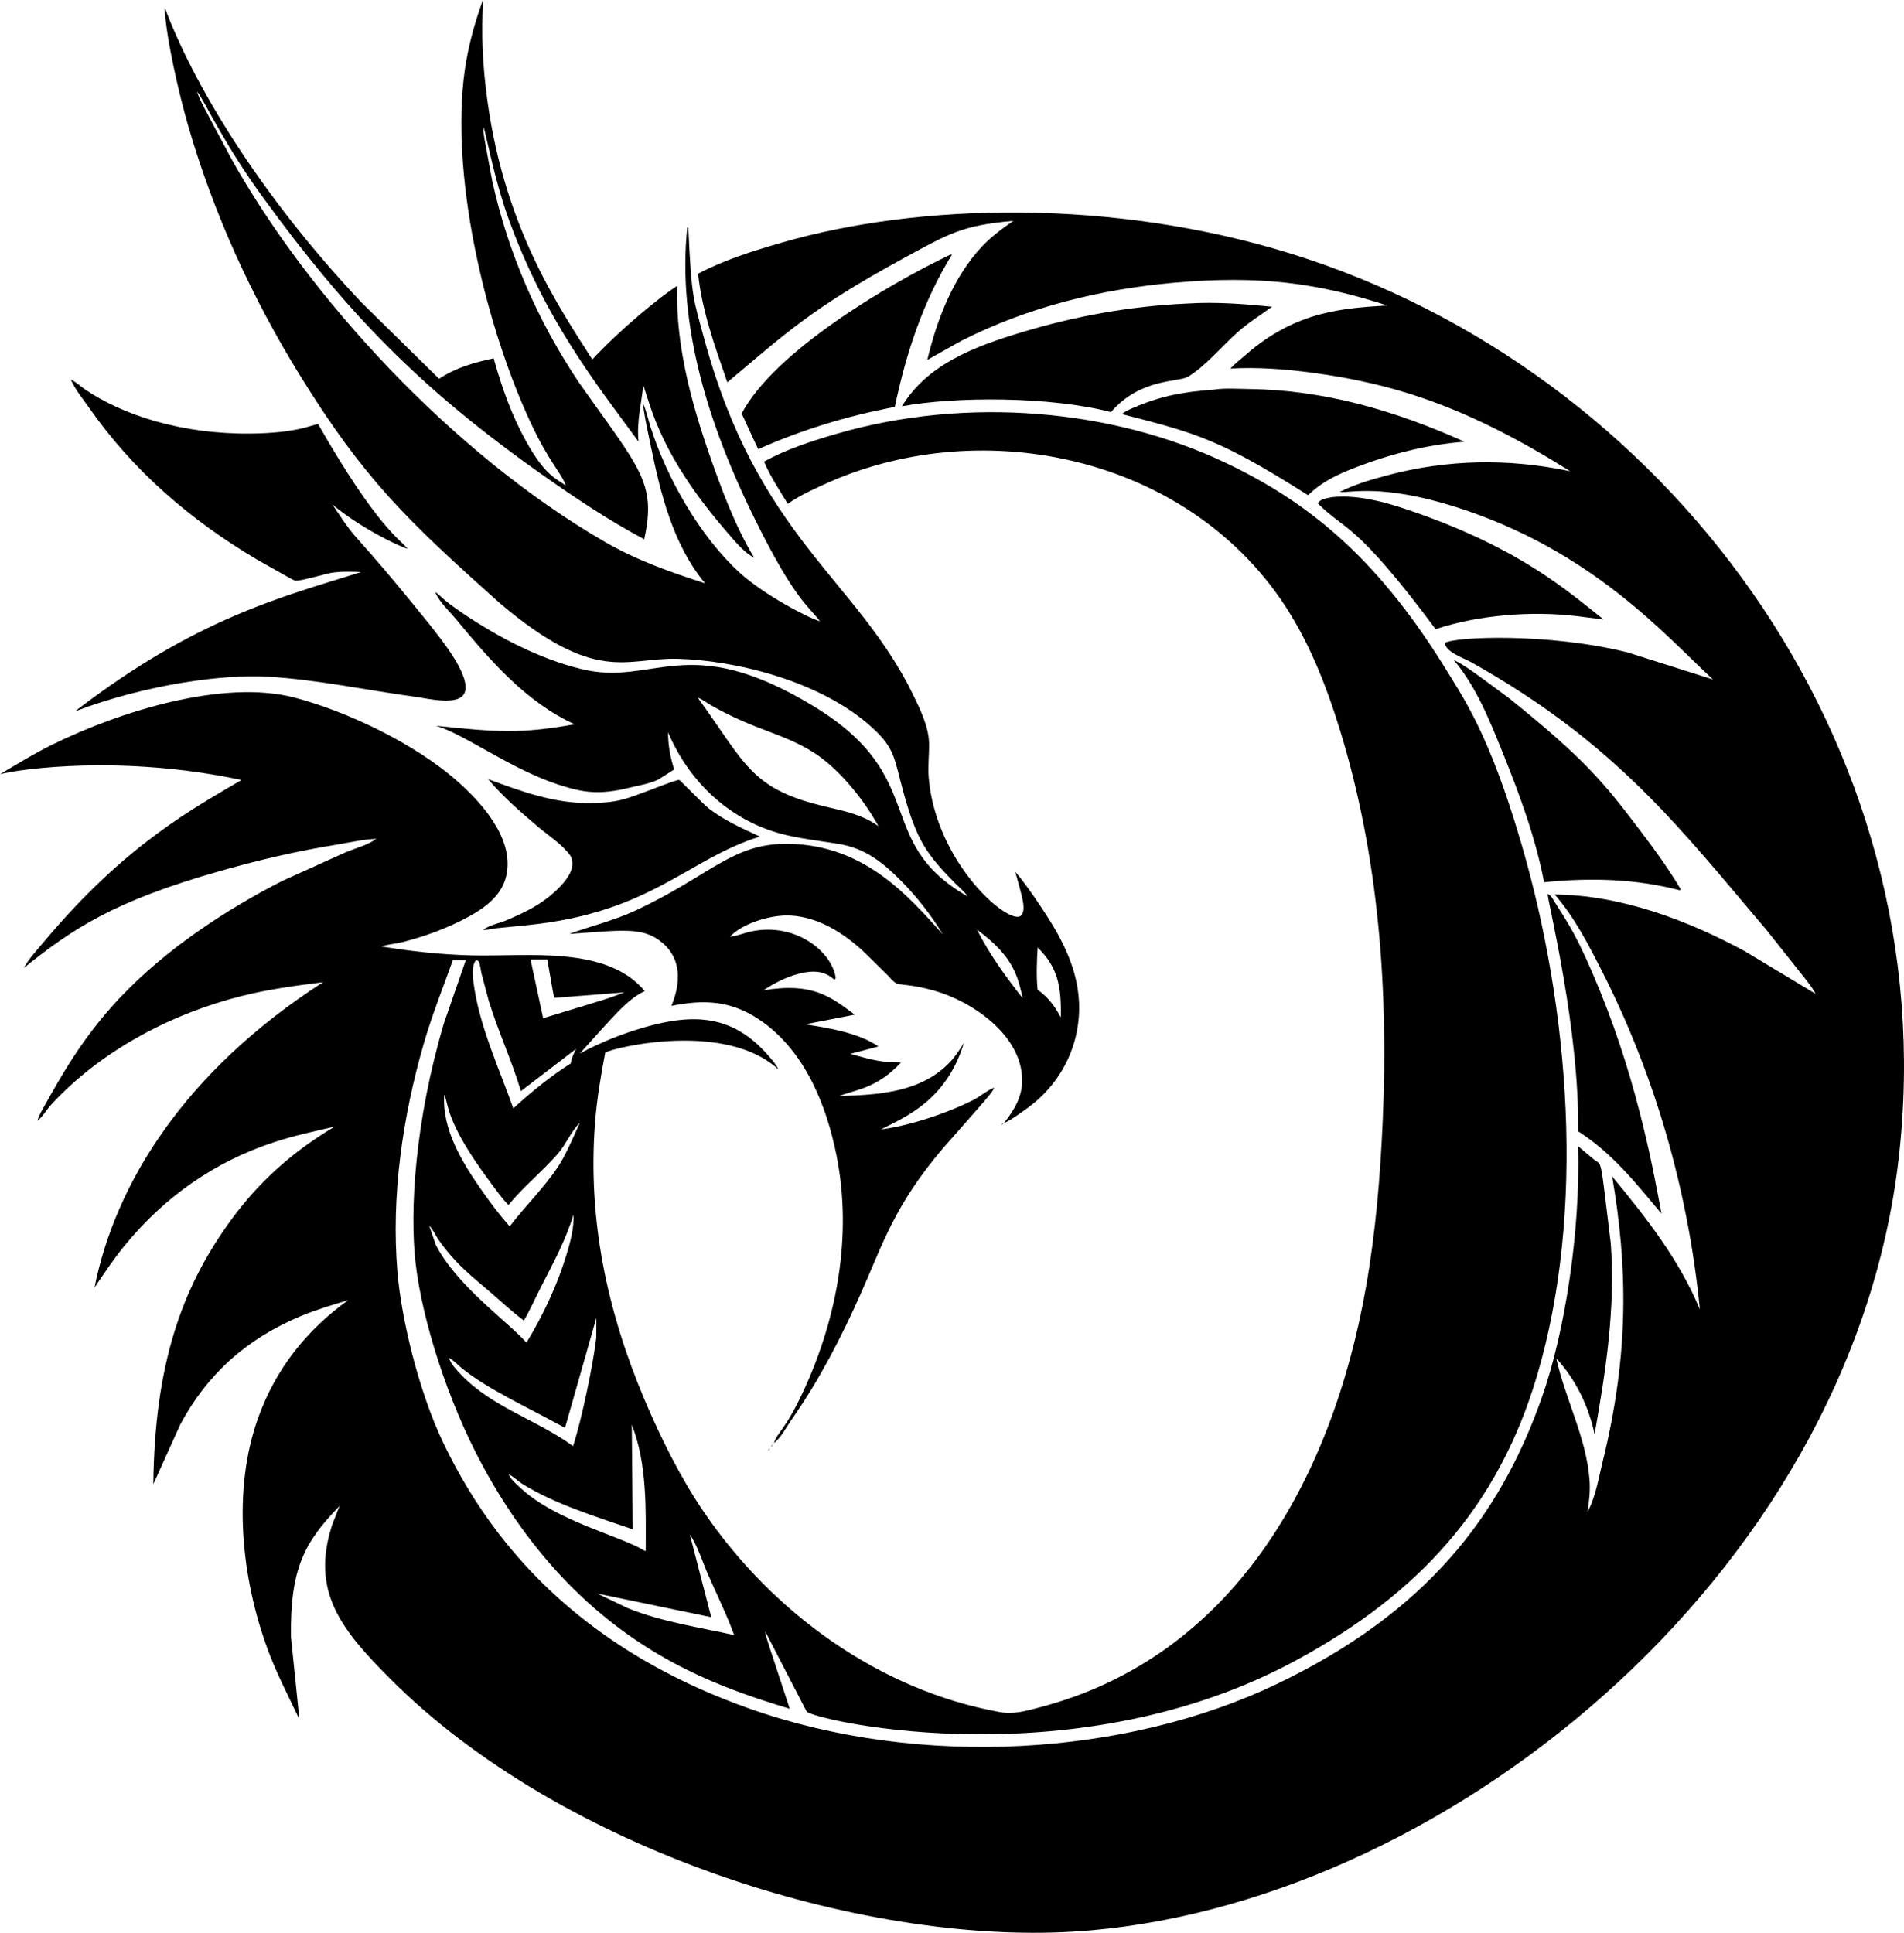
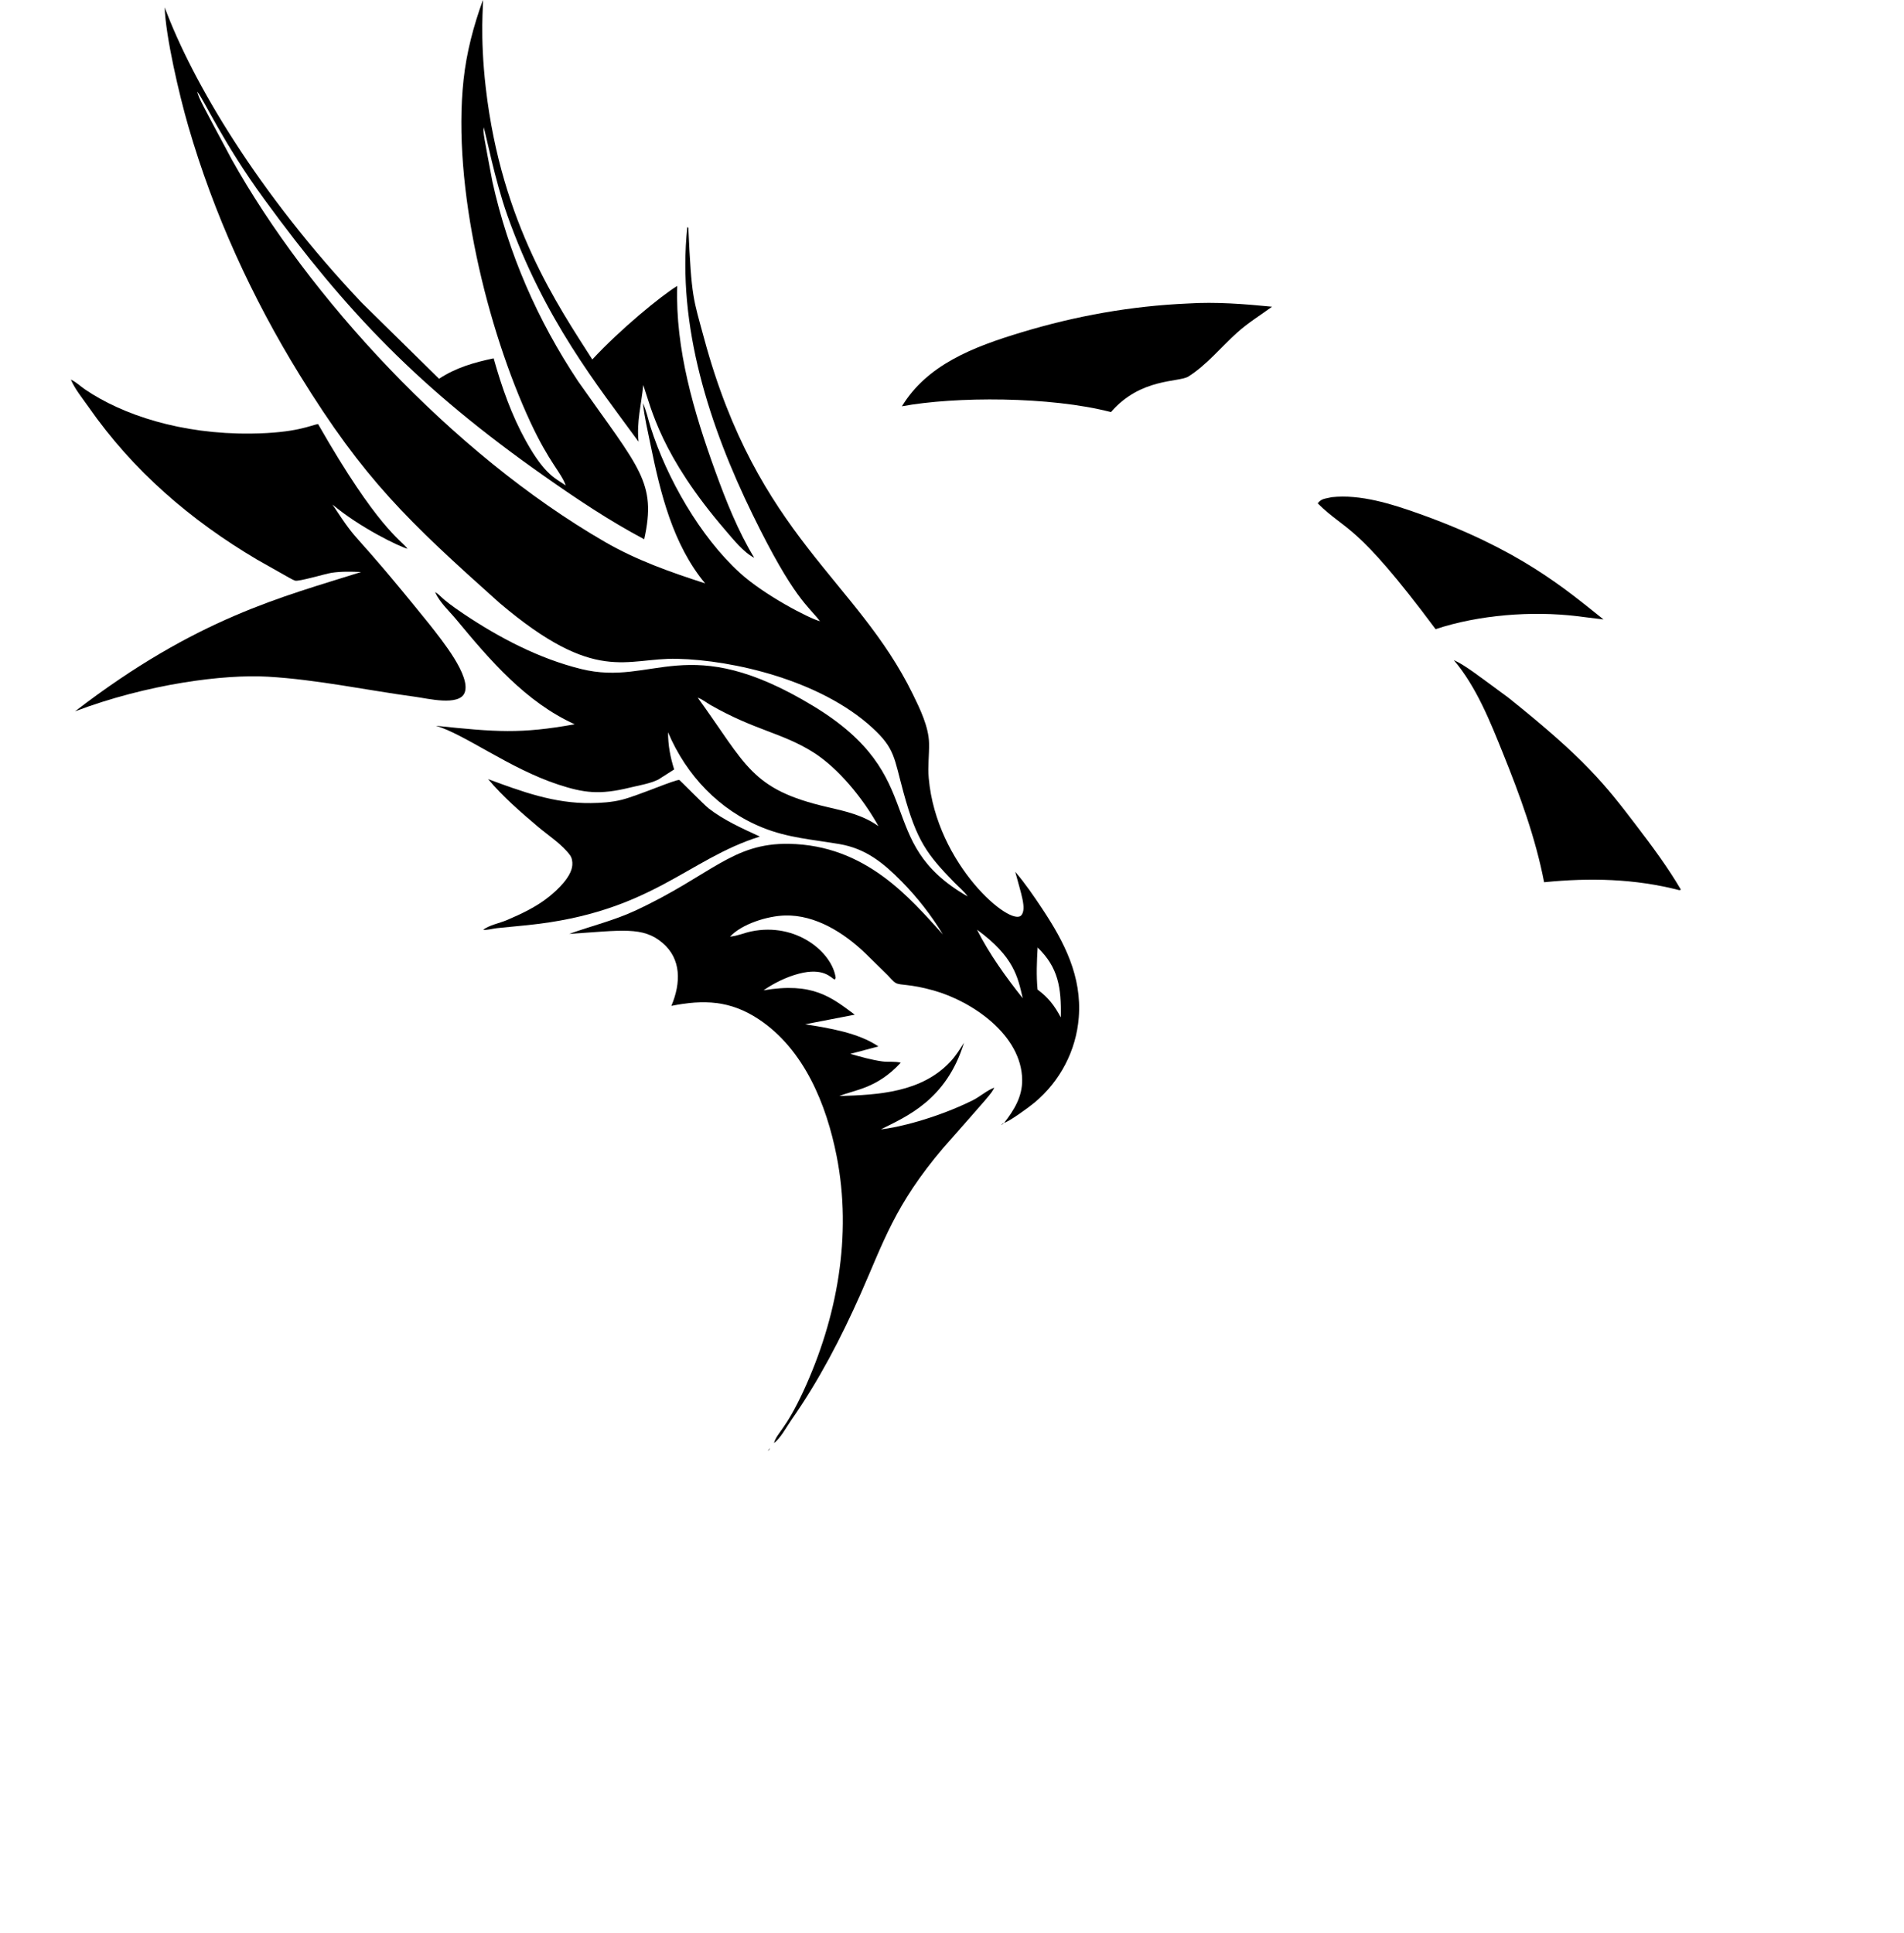
<svg xmlns="http://www.w3.org/2000/svg" version="1.1" id="Layer_1" x="0px" y="0px" viewBox="0 0 4925.667 5000" enable-background="new 0 0 4925.667 5000" xml:space="preserve">
  <g>
    <path d="M487.01,326.075c65.869,227.127,164.443,443.029,288.51,644.26   c166.156,269.516,278.945,376.762,516.446,589.171c250.172,212.408,326.652,141.759,459.591,144.777   c145.844,3.329,371.189,55.602,505.091,178.347c58.985,54.059,56.013,77.314,80.853,167.99   c34.315,125.21,60.739,159.737,131.567,232.517c10.839,11.138,25.671,23.092,34.169,35.871   c-248.362-142.436-93.755-307.568-399.529-492.716c-327.04-198.033-411.244-48.858-600.553-95.67   c-108.379-26.796-210.545-80.2-303.003-142.071c-64.358-43.078-59.908-49.19-74.611-56.779   c12.882,27.931,35.575,47.609,55.395,71.545c86.615,104.588,179.619,213.149,305.8,270.354   c-140.417,25.239-203.408,20.084-359.047,3.887c73.527,21.205,191.191,111.024,316.7,152.12   c65.396,21.417,106.364,27.075,184.008,8.067c23.375-5.721,52.998-10.428,74.469-20.983l41.207-26.269   c-10.19-32.466-15.759-62.089-15.845-96.197c46.968,111.059,131.997,201.166,244.552,246.649   c66.351,26.811,129.737,30.779,199.012,42.656c68.52,11.751,113.578,48.843,161.094,96.998   c40.112,40.654,76.82,87.836,106.372,136.684c-85.448-94.375-199.545-230.737-397.705-234.315   c-147.536-2.678-201.268,81.18-397.776,172.647c-55.461,25.812-114.029,39.666-171.178,60.336   c136.578-9.013,190.511-19.835,241.151,23.097c48.987,41.522,48.186,103.357,23.152,163.055   c84.061-16.788,152.616-13.93,225.767,34.508c117.758,77.98,175.51,220.943,201.764,354.207   c40.482,205.513,1.373,418.764-85.895,607.622c-46.836,101.332-67.919,106.594-76.222,134.561   c16.996-12.308,32.643-42.048,44.972-59.677c71.418-102.106,128.369-211.792,178.849-325.461   c58.835-132.463,87.881-230.08,214.193-378.419c118.472-134.659,125.168-140.77,131.952-155.773   c-19.2,6.988-37.189,23.558-56.14,32.932c-94.695,46.846-197.633,71.439-236.956,74.763   c64.752-32.461,169.368-75.444,214.574-223.882c-10.626,17.107-21.318,34.194-35.136,48.955   c-74.286,79.353-185.315,86.098-287.269,88.875c41.882-16.633,97.141-19.495,158.879-86.103   c-13.601-4.084-33.059-1.338-47.84-3.425c-28.134-3.978-55.345-11.746-82.622-19.499l72.746-19.235   c-52.193-35.537-128.283-47.531-189.658-57.26l128.415-24.875c-61.221-45.708-109.053-84.663-236.074-63.017   c25.307-17.577,59.389-34.889,91.687-43.077c63.201-16.503,82.401,10.072,92.478,15.516l2.574-4.642   c-8.869-66.19-101.8-144.31-218.328-120.196c-19.725,4.084-32.357,10.899-55.041,13.621   c31.088-33.343,97.028-53.404,141.63-54.762c79.501-2.422,154.243,45.448,209.37,98.599l56.738,55.73   c5.812,5.721,14.259,16.509,21.222,20.274c12.734,6.882,34.146,1.464,97.915,19.362   c100.048,28.108,227.668,115.275,228.919,231.184c0.466,43.599-20.831,78.107-46.573,111.1   c12.312-2.647,63.619-39.795,78.492-52.228c66.032-55.188,107.746-133.999,114.515-220.249   c8.341-106.261-37.295-194.978-94.343-281.006c-21.754-32.805-44.343-65.885-69.984-95.787   c15.19,57.52,29.713,95.283,15.774,112.316c-26.354,32.182-219.588-130.037-239.56-354.304   c-2.762-30.981,1.353-59.779,0.785-90.461c-0.796-42.803-23.553-89.356-41.962-126.996   c-145.483-297.355-401.594-407.523-540.034-920.561c-27.938-103.517-32.562-102.888-40.726-286.402l-2.696-1.297   c-27.069,255.958,57.681,515.473,168.857,743.257c107.915,221.11,145.345,237.274,174.243,276.197   c-29.29-7.905-143.785-67.739-206.284-124.371c-103.602-93.873-190.288-246.398-231.873-378.084   c-6.557-20.776-10.742-41.835-19.666-61.841c3.648,35.572,12.455,72.635,19.605,107.771   c25.473,125.152,57.889,258.385,141.235,358.591c-90.567-29.319-177.005-59.672-259.895-107.644   c-396.529-229.499-767.07-635.341-964.636-988.842c-76.675-143.455-84.397-156.244-89.549-175.693   c17.959,21.312,66.74,132.14,173.225,277.966c213.375,292.236,400.463,488.917,724.493,716.604   c83.757,58.846,168.178,115.503,258.821,163.48c32.542-147.972-11.94-182.104-170.812-408.31   c-105.278-158.119-180.724-330.817-221.82-516.203c-21.646-115.714-24.601-127.137-22.752-141.275   c6.024,17.884,28.956,136.792,61.147,227.606c95.782,270.197,233.643,440.677,339.527,585.741   c-5.262-51.267,7.219-96.295,12.253-146.606c21.147,62.554,46.413,182.934,212.648,375.987   c20.127,23.37,47.044,57.204,74.398,71.002c-42.099-69.265-73.389-148.273-100.91-224.262   c-54.894-151.542-103.722-316.203-98.29-479.06c-42.479,26.129-148.232,112.955-219.702,190.322   c-87.521-137.466-234.698-349.893-275.518-701.989C1240.606,88.316,1251.175,8.016,1249.356,0   c-24.363,67.019-42.459,135.35-50.126,206.353c-29.801,275.977,61.505,645.776,172.662,885.166   c49.44,106.464,80.392,131.154,91.515,164.321c-24.522-17.796-52.569-24.674-102.475-114.328   c-37.62-67.577-63.047-140.246-83.813-214.518c-50.602,10.596-97.793,24.141-141.275,52.867L935.717,783.044   C667.566,499.533,497.462,211.309,426.035,18.972C428.421,93.931,463.516,245.073,487.01,326.075z M2140.045,2087.735   c-197.839-45.694-208.715-108.85-335.018-282.896c11.077,3.572,22.879,13.19,33.13,19.023   c116.038,66.054,183.643,71.192,264.38,121.402c66.479,41.333,131.606,122.268,170.023,192.014   C2232.913,2108.698,2186.882,2098.548,2140.045,2087.735z M2684.366,2451.129   c53.266,51.678,61.59,103.298,59.89,180.831c-16.474-30.535-31.928-51.18-60.067-71.966   C2680.718,2523.449,2682.263,2487.674,2684.366,2451.129z M2645.794,2582.387   c-43.28-54.443-87.035-115.265-118.23-177.345C2623.806,2475.559,2633.175,2527.826,2645.794,2582.387z" />
-     <path d="M3337.877,655.658c-458.274-141.802-959.654-131.111-1315.621-27.956   c-73.491,21.298-148.299,44.486-216.21,80.265c9.268,94.393,44.496,191.725,75.594,281.051   c148.352-124.057,214.191-189.252,455.208-320.505c116.754-63.583,151.096-85.541,284.623-97.109   c-28.523,19.676-56.414,40.29-80.361,65.53c-74.54,78.568-117.52,190.24-142.082,294.084l88.343-49.538   c171.669-87.142,359.336-133.183,550.508-150.108c222.157-19.661,372.604,1.05,550.808,58.902   c-107.603,6.976-234.377,12.001-365.376,127.24c-13.074,11.508-28.716,22.762-40.052,35.892   c69.275-3.958,140.039,1.368,208.721,10.428c220.584,29.095,409.135,91.733,670.233,255.233   c-158.915-33.485-316.715-31.225-473.876,10.662c-42.129,11.229-83.473,23.208-122.461,43.011   c27.277,2.986,108.426-21.793,298.787,38.38c355.139,112.263,545.621,335.165,666.939,446.756L4210.755,1687.8   c-205.951-51.198-446.369-40.687-472.978-24.607c2.787,24.44,48.139,38.669,68.408,50.029   c374.036,209.649,539.472,428.265,764.788,693.887c109.038,137.332,113.759,141.515,126.002,163.795l-183.896-110.598   c-147.61-80.012-321.508-145.248-491.014-146.196c51.387,59.318,86.524,127.903,121.903,197.416   c138.686,272.482,223.847,571.948,253.643,875.822c-53.161-128.394-139.279-237.903-226.943-344.058   c39.701,232.764,44.748,456.653-24.596,738.023c-9.927,40.274-18.597,93.755-39.084,129.489   c4.12-27.282,7.19-54.114,5.174-81.771c-8.021-109.98-62.616-208.579-85.961-314.637   c50.217,53.627,84.03,124.249,99.019,195.805c29.183-164.757,54.194-326.373,41.81-494.368   c-28.65-230.976-20.68-198.193-44.197-216.93l-40.249-33.707c6.163,222.24-34.605,481.072-92.665,646.954   c-109.286,312.228-301.611,559.227-685.237,743.536c-388.419,186.595-922.265,221.009-1365.624,64.425   c-352.401-124.46-629.311-344.749-792.927-689.129c-64.854-136.511-108.125-323.224-117.885-439.652   c-16.585-197.867,13.266-402.493,68.312-592.511c21.227-73.278,49.441-143.45,75.021-215.121l33.277,0.654   l-56.135,161.95c-75.269,252.608-89.439,487.498-73.339,623.503c17.393,146.807,83.431,356.483,173.554,522.491   c122.385,225.448,289.716,407.186,520.758,523.637c87.755,44.231,179.341,76.409,273.389,104.466   c-61.81-188.612-60.123-180.031-63.908-200.852l107.994,208.807c39.877,26.756,702.037,172.373,1265.718-133.086   c317.22-171.894,523.283-397.162,623.832-737.719c125.186-423.969,84.759-945.786-41.486-1376.858   c-83.042-283.555-148.071-373.267-203.943-464.279c-175.345-279.118-350.165-419.348-561.986-519.836   c-288.498-136.871-665.612-173.187-1006.31-73.982c-63.285,18.429-128.623,39.697-186.526,71.514   c16.281,38.329,39.859,73.861,61.567,109.317c27.991-19.803,58.568-33.951,89.544-48.306   c395.898-183.531,918.956-84.262,1181.865,289.868c73.425,104.492,121.113,225.929,158.291,347.503   c99.537,325.501,124.351,669.154,109.347,1007.617c-6.349,143.322-18.206,286.579-43.041,428.002   c-88.508,504.027-346.442,958.571-843.868,1088.556c-35.77,9.349-67.522,18.926-104.731,12.166   c-312.048-56.677-587.226-257.742-764.003-516.619c-61.167-89.579-111.465-191.016-153.716-290.75   c-97.165-229.36-147.169-465.145-128.526-714.561c4.647-62.196,14.979-122.902,26.542-184.094   c28.079-14.768,313.459-81.253,448.322,44.161c-7.356-14.987-16.143-24.509-28.27-38.308   c-89.604-102.005-189.014-108.353-318.503-71.154c-57.666,16.56-114.718,39.383-167.493,68.028   c89.43-98.39,122.196-139.959,168.238-161.747c-98.878-118.478-302.472-88.754-447.379-92.295   c-78.69-1.92-156.498-10.378-234.128-23.102c18.268-5.716,38.369-6.968,57.108-11.807   c57.706-14.903,115.296-36.125,167.717-64.572c40.999-22.245,83.164-52.461,96.567-99.562   c26.093-91.675-50.033-184.634-121.265-248.413c-113.43-101.57-291.923-184.625-424.293-219.302   c-185.443-48.587-453.464,36.295-626.2,121.118c-46.808,22.985-91.262,50.384-136.161,76.835   c55.361-13.967,317.489-50.545,624.723,15.07c-118.593,70.518-299.022,164.494-512.456,420.244   c-17.023,20.396-37.894,42.601-50.521,65.9c124.581-99.651,228.863-171.996,511.879-251.869   c97.808-27.602,195.662-50.561,296.045-66.761c33.809-5.457,69.771-14.163,103.894-15.253   c-22.649,16.483-53.822,24.004-79.607,34.949L731.45,2278.314c-149.88,76.349-302.354,177.801-418.671,300.084   c-101.598,106.801-158.303,212.647-195.635,278.669c-7.227,13.408-16.299,27.505-20.091,42.236   c13.32-10.155,24.024-29.355,35.789-42.114c128.81-139.693,311.203-235.253,493.447-280.839   c68.844-17.224,139.096-26.725,209.42-35.446c-356.486,229.758-537.212,519.253-591.15,789.79   c24.565-36.312,48.819-72.72,76.521-106.757c103.546-127.198,233.476-218.8,389.984-269.857   c50.358-16.428,102.673-27.723,154.293-39.459c-136.599,81.471-219.776,172.218-282.09,261.719   c-110.92,159.312-183.349,350.355-186.607,663.047l69.685-154.248c70.41-131.612,172.961-222.19,310.34-279.84   c40.401-16.955,82.13-29.183,123.996-41.871c-107.74,77.479-187.084,177.628-232.385,303.043   c-67.993,188.244-43.756,415.643,24.07,600.031c23.066,62.713,53.835,121.128,82.242,181.368l-21.83-212.983   c-2.509-177.665,35.232-246.123,125.79-339.106l-18.936,47.946c-56.972,173.423,23.347,272.773,152.195,401.546   c438.604,438.35,1211.339,685.344,1765.944,651.677c939.871-57.044,2009.86-910.625,2134.39-2002.069   C5035.057,1916.974,4304.064,954.602,3337.877,655.658z M1127.28,3220.057l-16.828-49.198   c9.212,8.102,16.524,25.331,23.786,35.866c43.436,63.078,89.915,97.752,135.418,137.019   c28.189,24.328,55.73,50.353,85.672,72.482c16.362-27.905,29.73-58.634,44.481-87.482   c31.721-62.059,63.042-119.355,83.762-186.415c1.667,34.624-7.951,69.619-17.827,102.465   c-24.064,80.033-60.549,157.177-103.722,228.565C1313.243,3418.376,1181.974,3326.77,1127.28,3220.057z    M1831.321,4072.479c22.747,52.117,48.575,103.869,67.932,157.313c-92.123-20.451-187.418-34.097-275.117-69.564   l-78.7-37.771l294.459,61.086l-55.325-214.128C1804.845,3998.983,1816.905,4039.445,1831.321,4072.479z    M1670.486,4011.681l-1.622,0.618c-67.65-41.057-228.372-76.076-322.44-163.085   c-10.799-9.988-24.272-21.303-30.525-34.807c11.072,3.978,24.019,17.239,34.493,23.776   c85.704,53.47,194.722,86.468,286.514,118.052l-2.468-271.003C1674.576,3787.968,1670.688,3903.928,1670.486,4011.681   z M1542.862,3408.904l-0.385,52.608c-7.649,65.535-37.203,210.592-60.078,279.384   c-93.202-68.129-209.096-99.891-290.37-185.528c-11.782-12.415-24.885-26.016-30.662-42.413   c11.31,4.986,23.223,18.293,33.251,26.395c66.955,54.108,160.811,96.453,267.06,154.39L1542.862,3408.904z    M1415.821,2482.075l17.492,99.4l182.391-14.305c-57.163,20.876-15.667,7.332-210.545,66.969l-32.704-152.145   L1415.821,2482.075z M1230.262,2485.358l4.292-0.836c1.277,0.973,2.969,1.56,3.836,2.914   c3.623,5.67,5.523,23.685,7.2,30.875l18.866,70.689c24.267,79.065,59.338,154.238,83.123,233.632l142.831-109.291   c-7.756,15.262-11.045,22.669-13.94,37.655c-53.723,34.087-101.766,73.506-148.572,116.335   c-36.191-102.232-85.581-208.088-101.487-315.559C1223.68,2533.325,1218.886,2500.727,1230.262,2485.358z    M1268.454,3058.411c14.872,19.899,29.461,41.111,46.897,58.841c39.069-47.83,87.284-86.062,127.589-132.382   c21.283-24.465,34.645-58.527,57.058-80.342c-18.837,42.044-37.24,84.556-55.943,112.985   c-36.038,54.762-85.556,102.572-125.521,155.069c-27.985-31.815-48.107-58.538-76.734-99.567   c-47.389-67.922-98.812-154.136-92.508-240.548C1161.553,2853.8,1148.689,2898.166,1268.454,3058.411z" />
-     <path d="M2458.72,658.607c-162.947,77.622-455.58,251.204-539.928,411.052   c36.157,79.185,26.831,59.116,42.748,92.26c114.759-50.875,230.171-85.834,353.422-109.26   c28.741-138.488,73.146-272.903,147.635-393.707L2458.72,658.607z" />
    <path d="M3290.782,793.472c-71.768-7.109-145.395-12.881-217.502-8.331c-147.503,6.522-288.936,31.843-430.313,74.459   c-126.764,38.215-244.186,84.106-309.808,191.482c136.935-25.505,383.77-25.938,540.865,14.984   c76.88-89.101,175.813-76.428,200.623-92.148c47.085-29.846,84.75-76.627,126.145-113.715   C3229.199,834.75,3260.206,815.778,3290.782,793.472z" />
    <path d="M664.998,1447.667c94.553,53.264,89.586,51.095,98.31,54.336c8.777,3.258,78.72-17.766,94.069-20.132   c24.972-3.851,51.509-3.207,76.708-2.057c-202.93,64.255-425.246,118.142-739.944,360.354   c187.24-70.834,385.091-96.261,498.793-89.635c127.944,7.464,255.203,35.045,382.118,52.153   c30.586,4.125,112.397,24.576,126.763-10.277c17.744-43.048-60.184-138.019-89.073-175.13   c-220.33-273.217-173.245-191.744-252.649-312.093c70.014,59.012,172.648,108.956,194.142,114.388   c-17.646-23.855-76.701-51.874-231.422-322.628c-18.295,2.927-55.532,23.387-173.802,24.692   c-179.844,1.992-332.918-48.373-429.451-114.52c-13.871-9.505-19.561-16.726-36.31-25.27   c10.494,24.855,30.819,49.451,46.331,71.697C344.243,1217.998,492.974,1345.881,664.998,1447.667z" />
-     <path d="M3788.651,1142.774c-177.395-79.652-360.339-133.786-556.092-136.4   c-29.436-0.395-64.694-2.985-93.511,1.692c-73.39,5.265-132.338,14.723-206.041,46.36   c-9.638,4.14-23.102,9.552-30.53,16.874c191.645,49.35,251.223,63.839,481.305,209.709   c30.885-29.588,63.411-47.273,102.769-63.686C3581.988,1178.438,3685.552,1150.492,3788.651,1142.774z" />
    <path d="M3408.905,1302.15c74.143,73.544,96.574,45.6,304.989,325.425   c111.419-36.935,248.849-47.729,365.649-33.596l68.808,8.513c-99.085-78.997-217.175-181.244-478.938-274.165   c-69.29-24.592-149.713-50.161-223.999-42.17C3426.544,1290.438,3418.376,1289.738,3408.905,1302.15z" />
    <path d="M4344.627,2302.876l3.892-1.328c-33.844-57.797-74.91-113.036-115.524-166.282   c-81.606-106.99-133.261-172.486-330.487-330.117c-77.487-56.977-113.131-84.992-141.55-97.444   c58.456,68.819,94.089,158.828,127.65,242.084c43.067,106.833,84.223,219.018,105.987,332.499   C4113.104,2270.405,4228.86,2272.943,4344.627,2302.876z" />
    <path d="M1419.692,2320.19c-32.552,26.02-70.942,44.121-109.093,60.321c-17.31,7.353-47.06,13.332-60.493,24.972   c11.416,0.725,23.532-2.975,34.923-4.338l80.048-7.895c320.665-32.87,413.228-170.798,600.695-229.112   c-45.383-20.984-93.294-42.231-132.864-73.161c-11.168-8.726-74.205-72.822-75.244-73.126   c-8.857-2.584-107.134,40.688-149.611,51.22c-25.625,6.354-53.181,8.133-79.561,8.457   c-94.834,1.171-178.287-29.588-265.581-61.953c36.05,43.679,86.886,87.826,129.55,123.778   c26.168,22.053,61.841,45.084,81.968,72.751c5.457,7.5,6.841,16.991,6.152,26.041   C1478.244,2268.646,1442.302,2302.121,1419.692,2320.19z" />
-     <path d="M4298.282,3139.71c-18.031-93.87-57.213-326.37-159.138-576.352   c-56.81-139.345-82.72-175.41-116.826-229.38c-5.789-8.964-10.053-19.09-18.648-20.907   c1.657,24.463,83.023,353.356,78.902,613.368C4173.71,2985.17,4234.183,3063.495,4298.282,3139.71z" />
    <path d="M2590.293,2909.94c3.096-0.983,5.062-3.243,7.499-5.331   C2595.071,2906.216,2592.213,2907.381,2590.293,2909.94z" />
-     <path d="M1999.894,3735.789c-2.087,2.468-4.282,4.378-5.214,7.52   C1997.244,3741.439,1998.344,3738.515,1999.894,3735.789z" />
    <path d="M1992.263,3745.918c-2.093,2.392-4.322,4.302-5.341,7.358   C1989.486,3751.406,1990.647,3748.604,1992.263,3745.918z" />
  </g>
</svg>